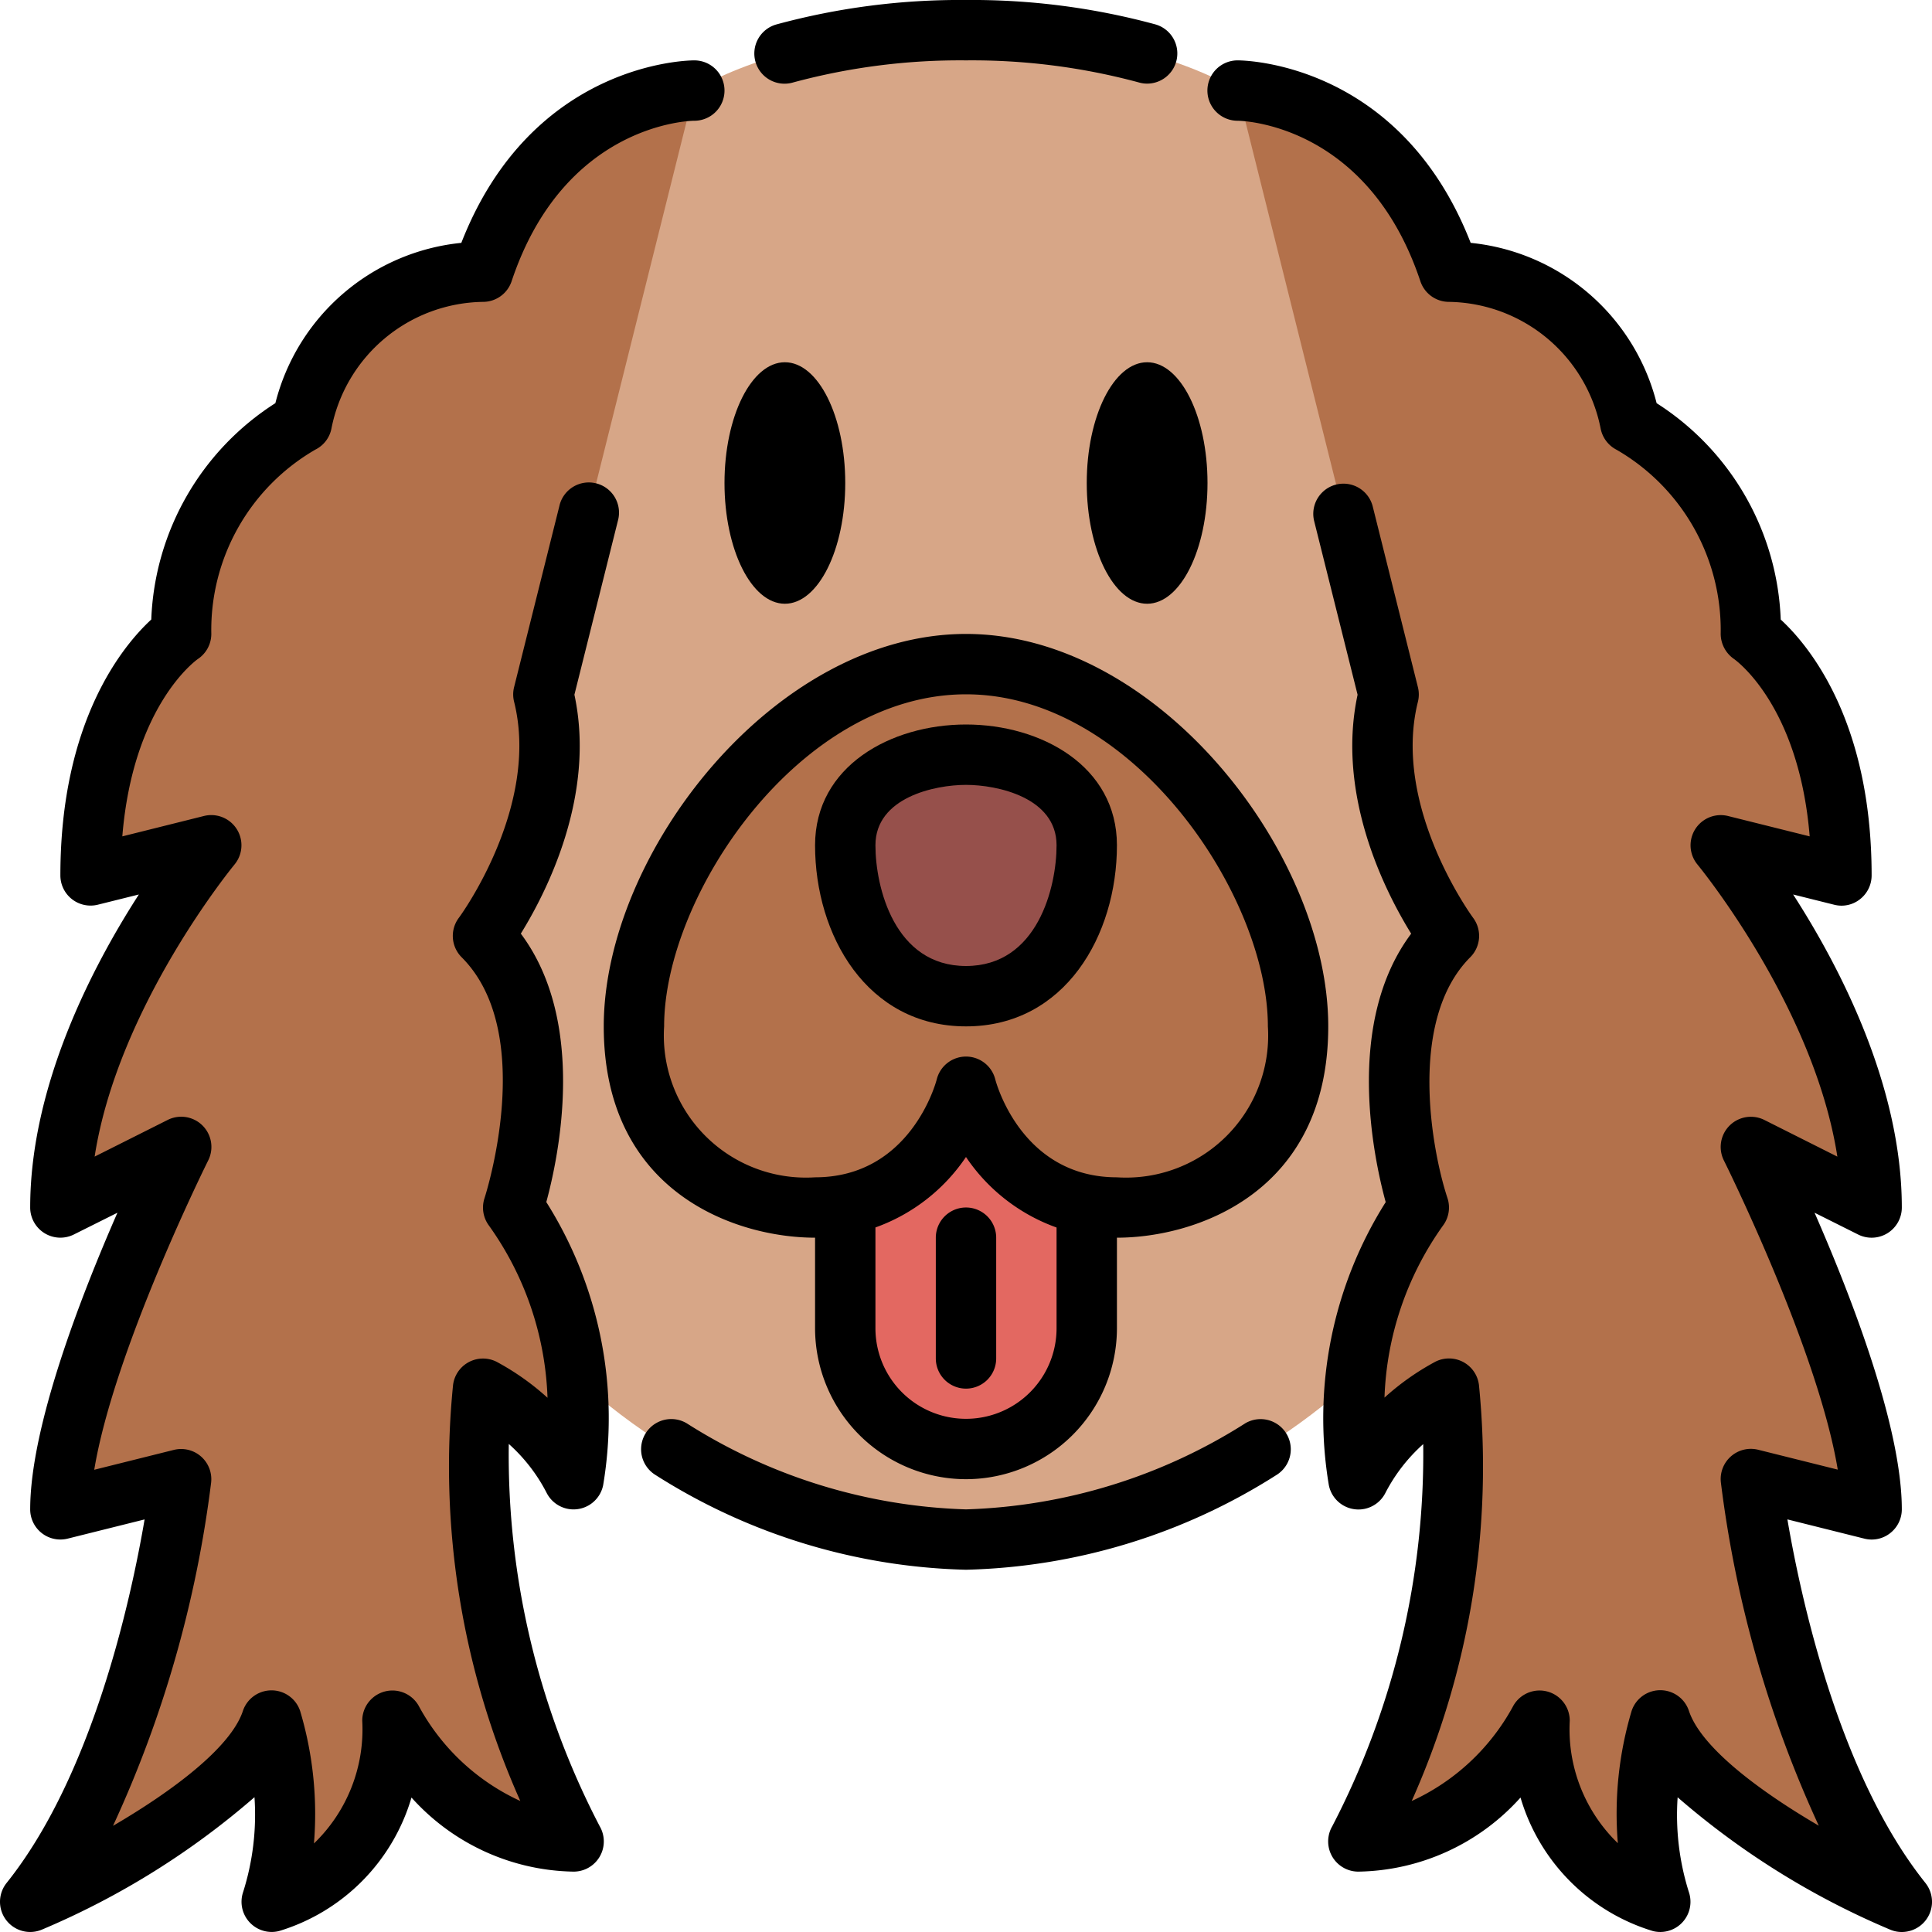
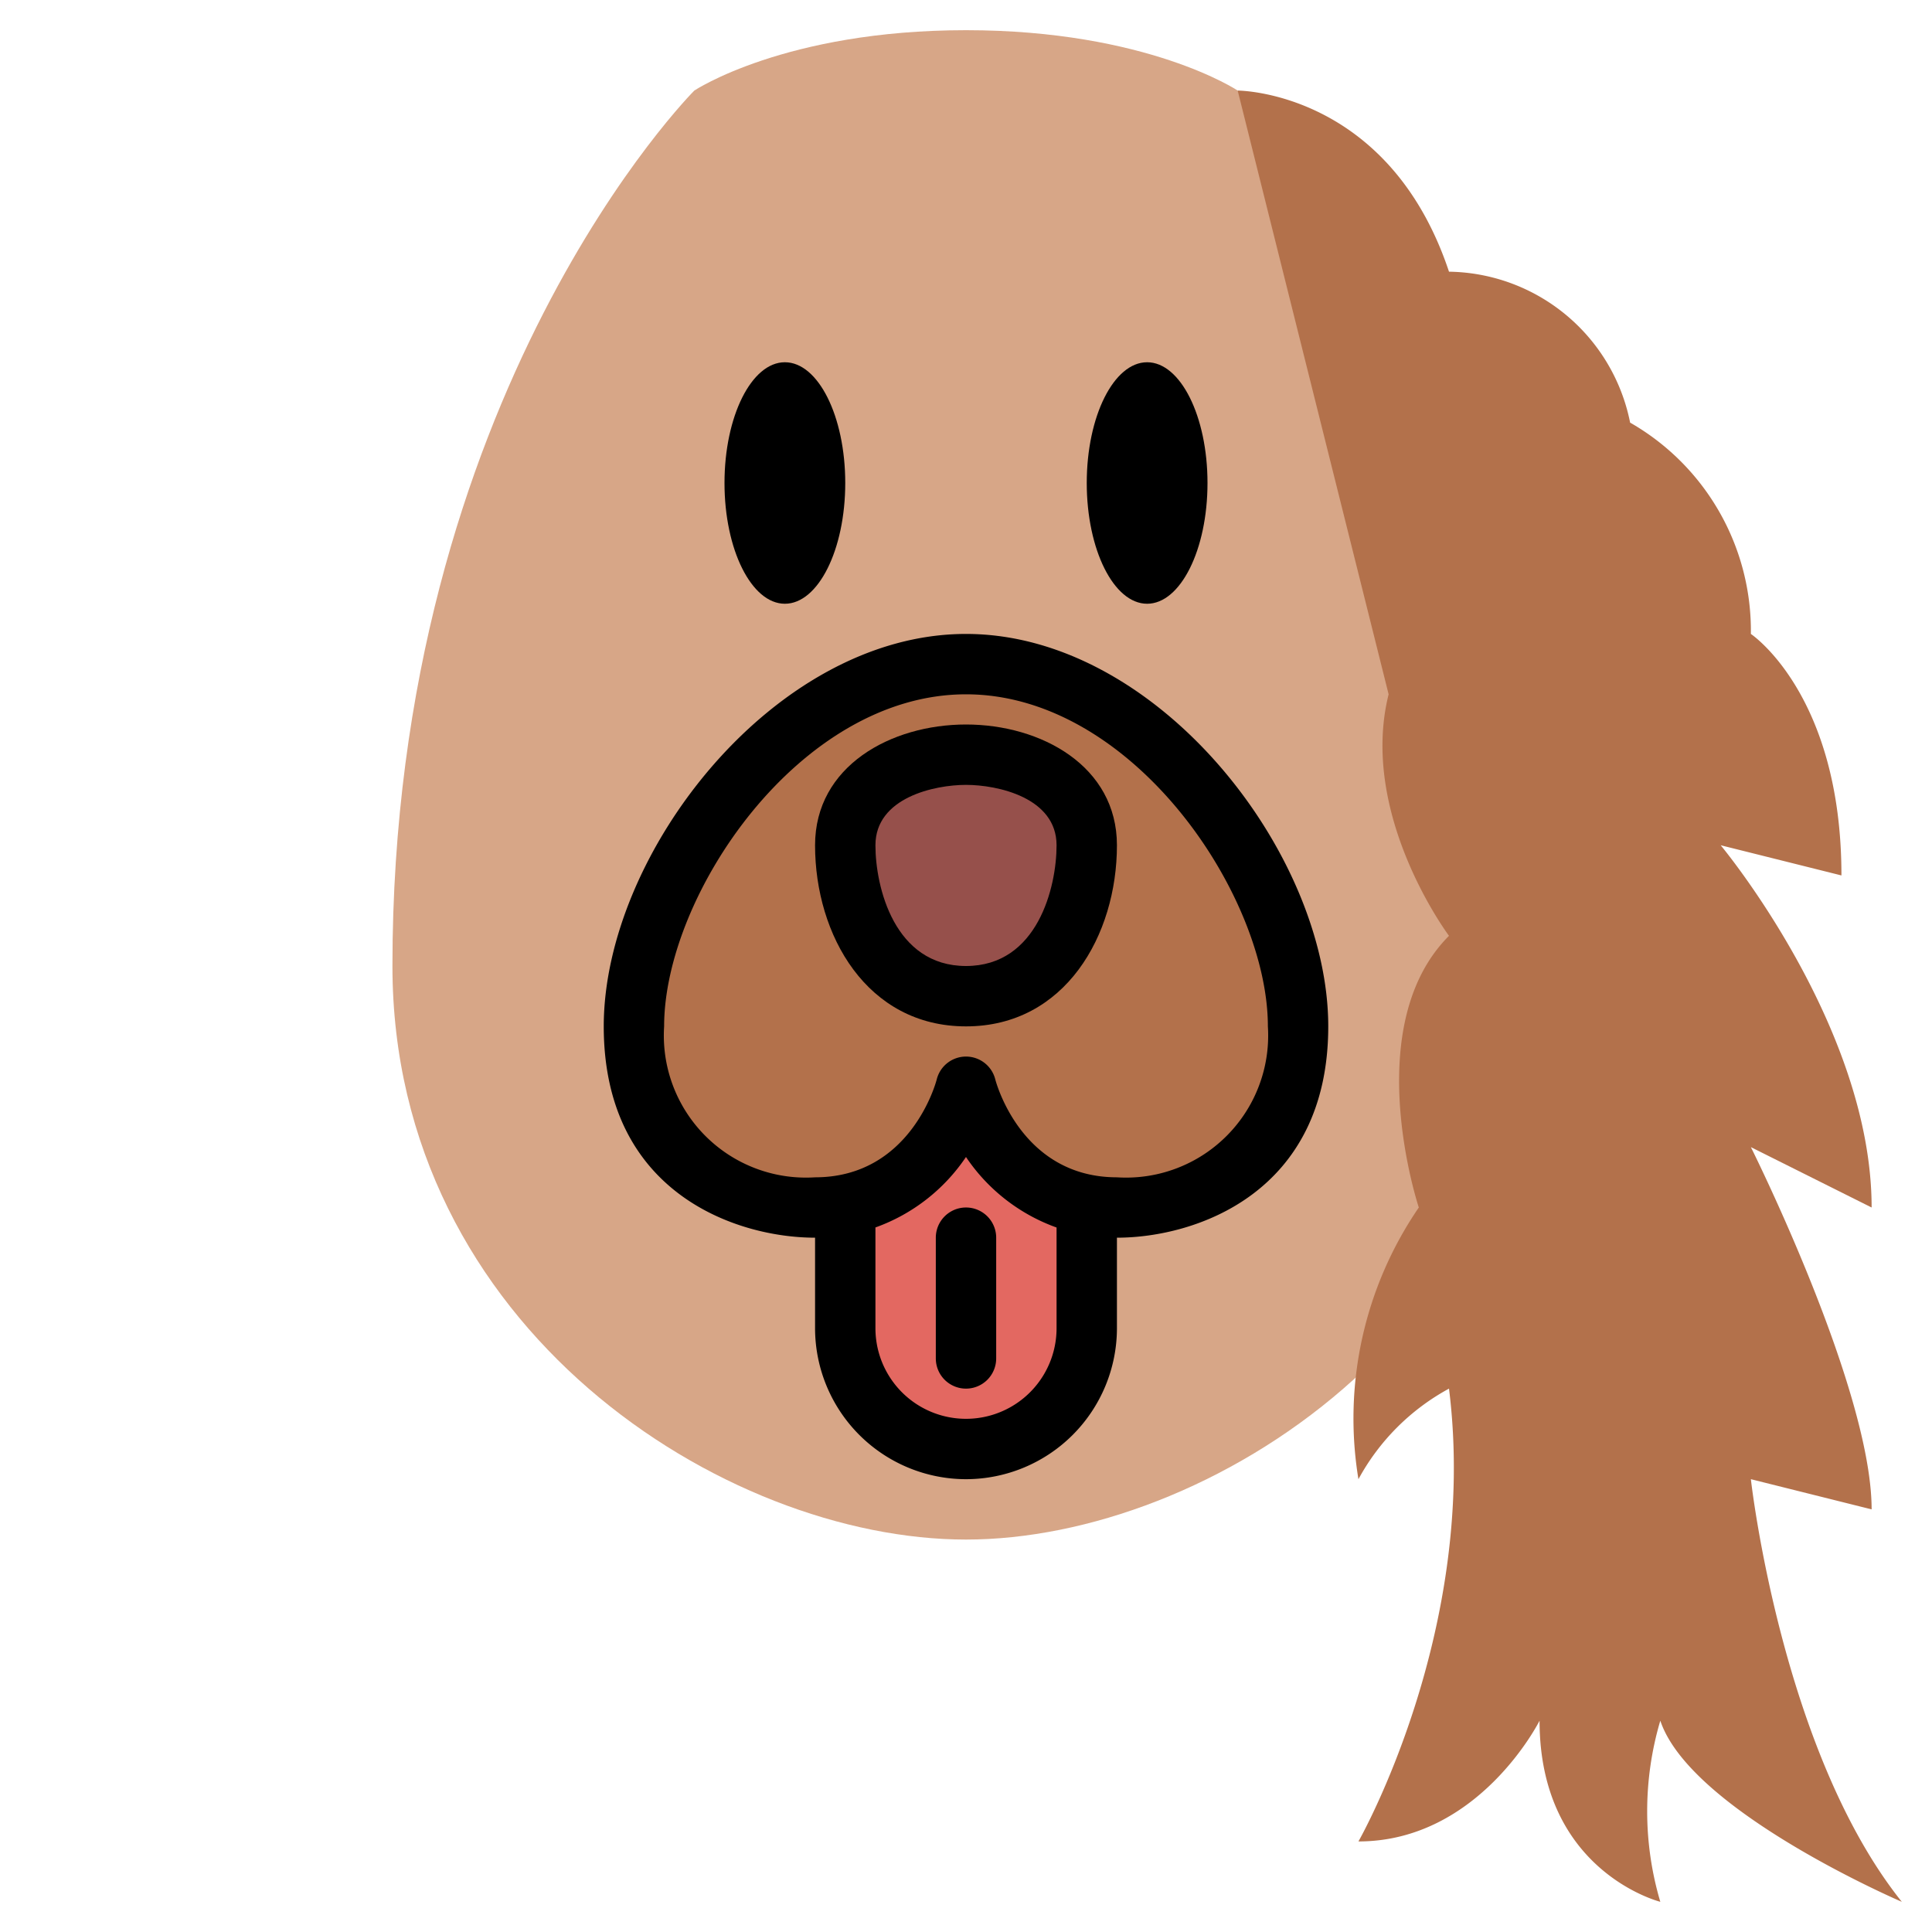
<svg xmlns="http://www.w3.org/2000/svg" viewBox="0 0 64 64" width="512" height="512">
  <g id="_29-cooker_spaniel" data-name="29-cooker spaniel">
    <path d="M41,3s-3-2-9-2-9,2-9,2S13,13,13,32c0,12,11,19,19,19s19-7,19-19C51,13,41,3,41,3Z" style="fill:#d7a687" />
    <path d="M28,34V44a4,4,0,0,0,8,0V34Z" style="fill:#e36861" />
    <path d="M32,36s1,4,5,4c2,0,6-1,6-6S38,22,32,22,21,29,21,34s4,6,6,6C31,40,32,36,32,36Z" style="fill:#b3714b" />
    <path d="M32,33c-3,0-4-3-4-5s2-3,4-3,4,1,4,3S35,33,32,33Z" style="fill:#96504b" />
-     <path d="M18,23c1,4-2,8-2,8,3,3,1,9,1,9a12.365,12.365,0,0,1,2,9,7.467,7.467,0,0,0-3-3c-1,8,3,15,3,15-4,0-6-4-6-4,0,5-4,6-4,6a10.56,10.56,0,0,0,0-6c-1,3-8,6-8,6,4-5,5-14,5-14L2,50c0-4,4-12,4-12L2,40c0-6,5-12,5-12L3,29c0-6,3-8,3-8a7.943,7.943,0,0,1,4-7,6.211,6.211,0,0,1,6-5c2-6,7-6,7-6Z" style="fill:#b3714b" />
    <path d="M46,23c-1,4,2,8,2,8-3,3-1,9-1,9a12.365,12.365,0,0,0-2,9,7.467,7.467,0,0,1,3-3c1,8-3,15-3,15,4,0,6-4,6-4,0,5,4,6,4,6a10.56,10.56,0,0,1,0-6c1,3,8,6,8,6-4-5-5-14-5-14l4,1c0-4-4-12-4-12l4,2c0-6-5-12-5-12l4,1c0-6-3-8-3-8a7.943,7.943,0,0,0-4-7,6.211,6.211,0,0,0-6-5c-2-6-7-6-7-6Z" style="fill:#b3714b" />
-     <path d="M26.271,2.732A21.191,21.191,0,0,1,32,2a21.191,21.191,0,0,1,5.729.732A.981.981,0,0,0,38,2.77a1,1,0,0,0,.27-1.963A23.169,23.169,0,0,0,32,0a23.169,23.169,0,0,0-6.271.807,1,1,0,1,0,.542,1.925Z" />
-     <path d="M41.251,47.149A18.267,18.267,0,0,1,32,50a18.267,18.267,0,0,1-9.251-2.851,1,1,0,0,0-1.053,1.7A20.035,20.035,0,0,0,32,52a20.035,20.035,0,0,0,10.3-3.149,1,1,0,0,0-1.053-1.7Z" />
    <path d="M32,49a5.006,5.006,0,0,0,5-5V41c2.6,0,7-1.475,7-7,0-5.73-5.65-13-12-13S20,28.27,20,34c0,5.525,4.4,7,7,7v3A5.006,5.006,0,0,0,32,49ZM22,34c0-4.344,4.479-11,10-11s10,6.656,10,11a4.707,4.707,0,0,1-5,5c-3.146,0-3.994-3.106-4.031-3.247A1,1,0,0,0,32,35h0a1,1,0,0,0-.968.751C31,35.884,30.149,39,27,39A4.707,4.707,0,0,1,22,34Zm10,4.328a6.087,6.087,0,0,0,3,2.335V44a3,3,0,0,1-6,0V40.661A6.087,6.087,0,0,0,32,38.326Z" />
    <path d="M32,46a1,1,0,0,0,1-1V41a1,1,0,0,0-2,0v4A1,1,0,0,0,32,46Z" />
    <path d="M32,34c3.282,0,5-3.019,5-6,0-2.626-2.516-4-5-4s-5,1.374-5,4C27,30.981,28.718,34,32,34Zm0-8c1.038,0,3,.418,3,2,0,1.384-.627,4-3,4s-3-2.616-3-4C29,26.418,30.962,26,32,26Z" />
-     <path d="M18.105,49.447A1,1,0,0,0,19.98,49.2a13.409,13.409,0,0,0-1.883-9.38c.408-1.5,1.354-5.953-.844-8.892.843-1.362,2.492-4.572,1.775-7.915l1.442-5.767a1,1,0,1,0-1.94-.484l-1.5,6a.991.991,0,0,0,0,.484c.869,3.478-1.8,7.123-1.831,7.159a1,1,0,0,0,.094,1.306c2.522,2.522.776,7.924.758,7.977a1,1,0,0,0,.149.915,10.414,10.414,0,0,1,1.937,5.7,8.474,8.474,0,0,0-1.69-1.194,1,1,0,0,0-1.439.771A27.17,27.17,0,0,0,17.236,59.66a7.266,7.266,0,0,1-3.342-3.108A1,1,0,0,0,12,57a5.246,5.246,0,0,1-1.6,4.067,11.931,11.931,0,0,0-.456-4.384,1,1,0,0,0-1.9,0c-.4,1.2-2.311,2.638-4.3,3.8A38.4,38.4,0,0,0,6.994,49.11a1,1,0,0,0-1.236-1.08l-2.636.658c.656-3.971,3.737-10.172,3.772-10.241A1,1,0,0,0,5.553,37.1L3.135,38.314c.771-4.976,4.591-9.623,4.633-9.675a1,1,0,0,0-1.01-1.609l-2.706.676c.353-4.315,2.416-5.813,2.5-5.874A1,1,0,0,0,7,21a6.9,6.9,0,0,1,3.447-6.106.992.992,0,0,0,.533-.7A5.194,5.194,0,0,1,16,10a1,1,0,0,0,.948-.684C18.683,4.115,22.83,4,23,4a1,1,0,0,0,0-2c-.226,0-5.385.07-7.718,6.045a7.082,7.082,0,0,0-6.16,5.31,8.9,8.9,0,0,0-4.111,7.167C4.082,21.38,2,23.872,2,29a1,1,0,0,0,1.242.969L4.6,29.631C3.062,32.015,1,35.968,1,40a1,1,0,0,0,1.447.894l1.443-.721C2.678,42.94,1,47.266,1,50a1,1,0,0,0,1.242.969l2.548-.636C4.331,53.018,3.059,58.826.219,62.375a1,1,0,0,0,1.174,1.544A26.336,26.336,0,0,0,8.43,59.534a8.494,8.494,0,0,1-.378,3.149,1,1,0,0,0,1.19,1.286,6.55,6.55,0,0,0,4.389-4.423A7.372,7.372,0,0,0,19,62a1,1,0,0,0,.868-1.5,26.622,26.622,0,0,1-3.014-12.668A5.632,5.632,0,0,1,18.105,49.447Z" />
-     <path d="M63.781,62.374c-2.84-3.548-4.112-9.356-4.571-12.042l2.548.637a.988.988,0,0,0,.857-.182A1,1,0,0,0,63,50c0-2.733-1.678-7.059-2.89-9.827l1.443.722A1,1,0,0,0,63,40c0-4.032-2.062-7.984-3.6-10.369l1.358.339a.982.982,0,0,0,.857-.182A1,1,0,0,0,62,29c0-5.128-2.082-7.62-3.011-8.477a8.9,8.9,0,0,0-4.111-7.167,7.083,7.083,0,0,0-6.16-5.311C46.385,2.07,41.226,2,41,2a1,1,0,0,0-.006,2c.176,0,4.323.116,6.058,5.317A1,1,0,0,0,48,10a5.2,5.2,0,0,1,5.024,4.2,1.008,1.008,0,0,0,.529.7A6.9,6.9,0,0,1,57,21a1.021,1.021,0,0,0,.436.826c.095.067,2.159,1.566,2.512,5.88l-2.706-.675a1,1,0,0,0-1.01,1.609c.042.052,3.862,4.7,4.633,9.675L58.447,37.1a1,1,0,0,0-1.341,1.342c.035.069,3.116,6.269,3.772,10.241l-2.636-.658a1,1,0,0,0-1.236,1.08,38.417,38.417,0,0,0,3.243,11.373c-1.99-1.162-3.9-2.6-4.3-3.8a1,1,0,0,0-1.9,0,11.905,11.905,0,0,0-.456,4.38A5.247,5.247,0,0,1,52,57a1,1,0,0,0-1.893-.45,7.266,7.266,0,0,1-3.343,3.111,27.172,27.172,0,0,0,2.228-13.785,1,1,0,0,0-1.439-.77,8.462,8.462,0,0,0-1.69,1.192A10.411,10.411,0,0,1,47.8,40.6a1,1,0,0,0,.148-.916c-.5-1.506-1.343-5.874.759-7.977a1,1,0,0,0,.094-1.3c-.027-.036-2.7-3.681-1.831-7.159a1,1,0,0,0,0-.485l-1.5-6a1,1,0,0,0-1.94.485l1.442,5.766c-.717,3.344.932,6.554,1.775,7.915-2.2,2.94-1.252,7.4-.844,8.893A13.408,13.408,0,0,0,44.02,49.2a1,1,0,0,0,1.875.251,5.646,5.646,0,0,1,1.251-1.613A26.727,26.727,0,0,1,44.131,60.5,1,1,0,0,0,45,62a7.368,7.368,0,0,0,5.369-2.454,6.552,6.552,0,0,0,4.389,4.424,1,1,0,0,0,1.19-1.286,8.494,8.494,0,0,1-.374-3.146,26.33,26.33,0,0,0,7.033,4.381A.981.981,0,0,0,63,64a1,1,0,0,0,.781-1.625Z" />
    <ellipse cx="26" cy="16" rx="2" ry="4" />
    <ellipse cx="38" cy="16" rx="2" ry="4" />
  </g>
</svg>